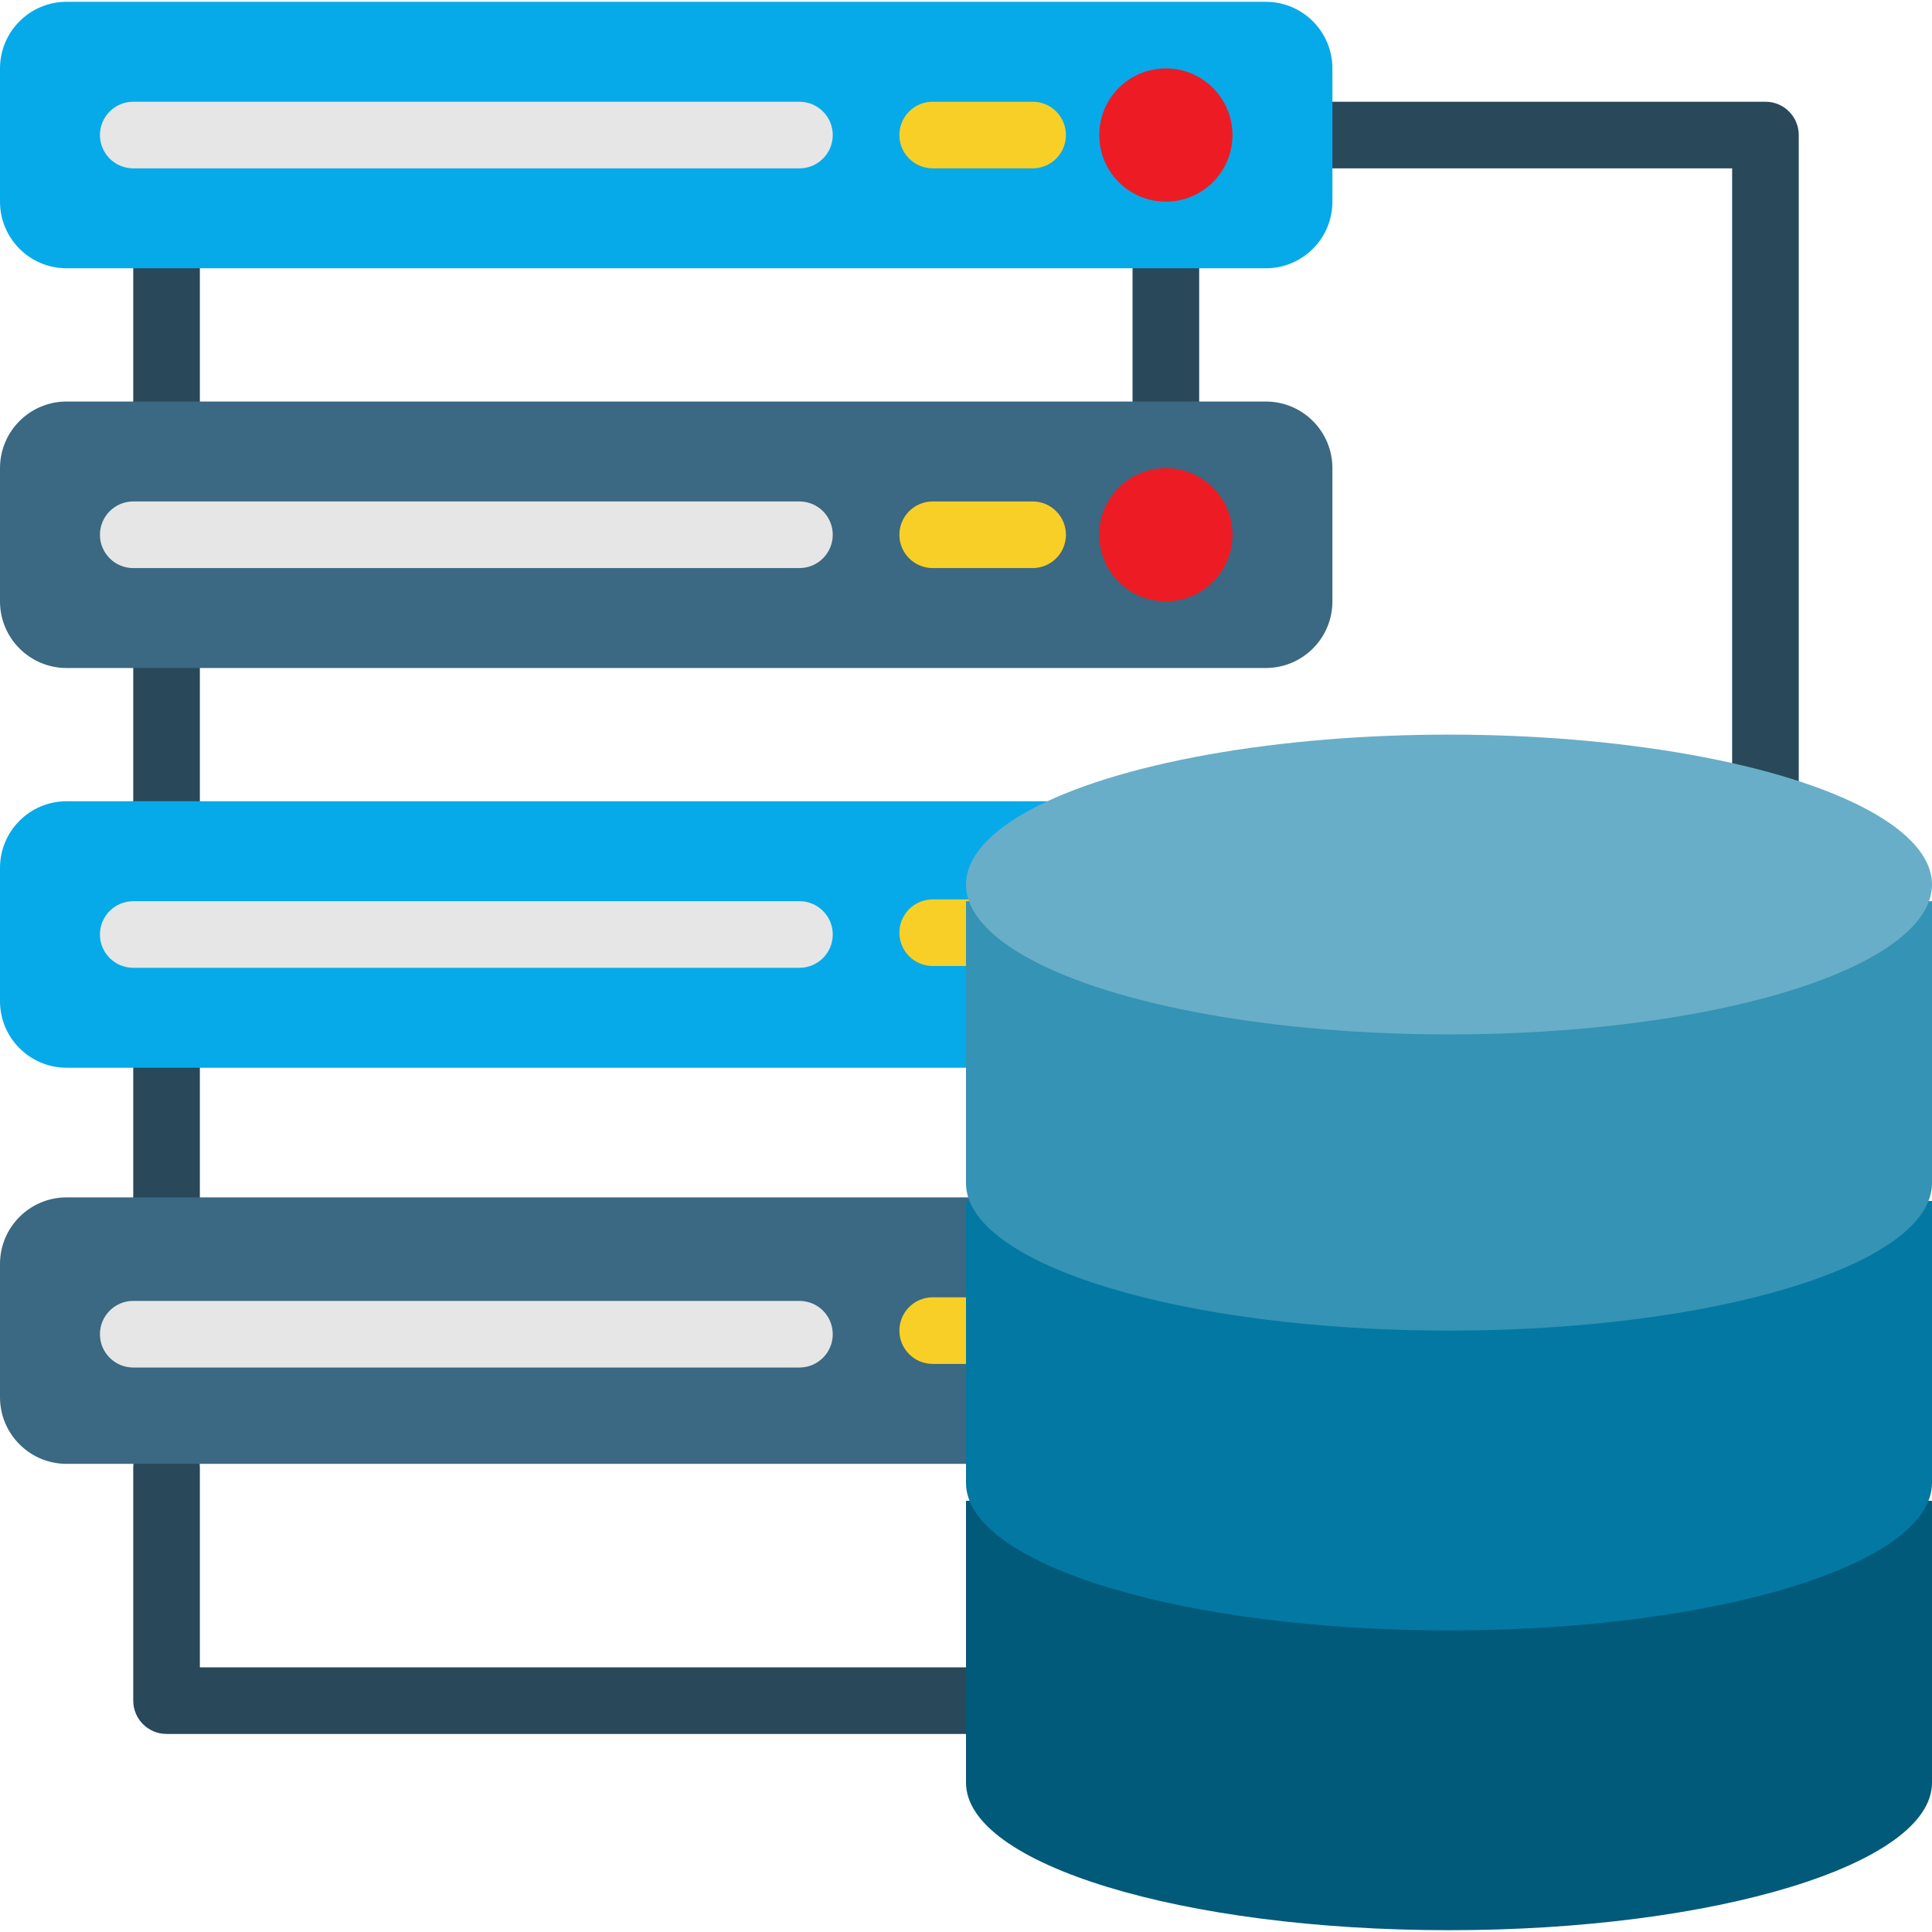
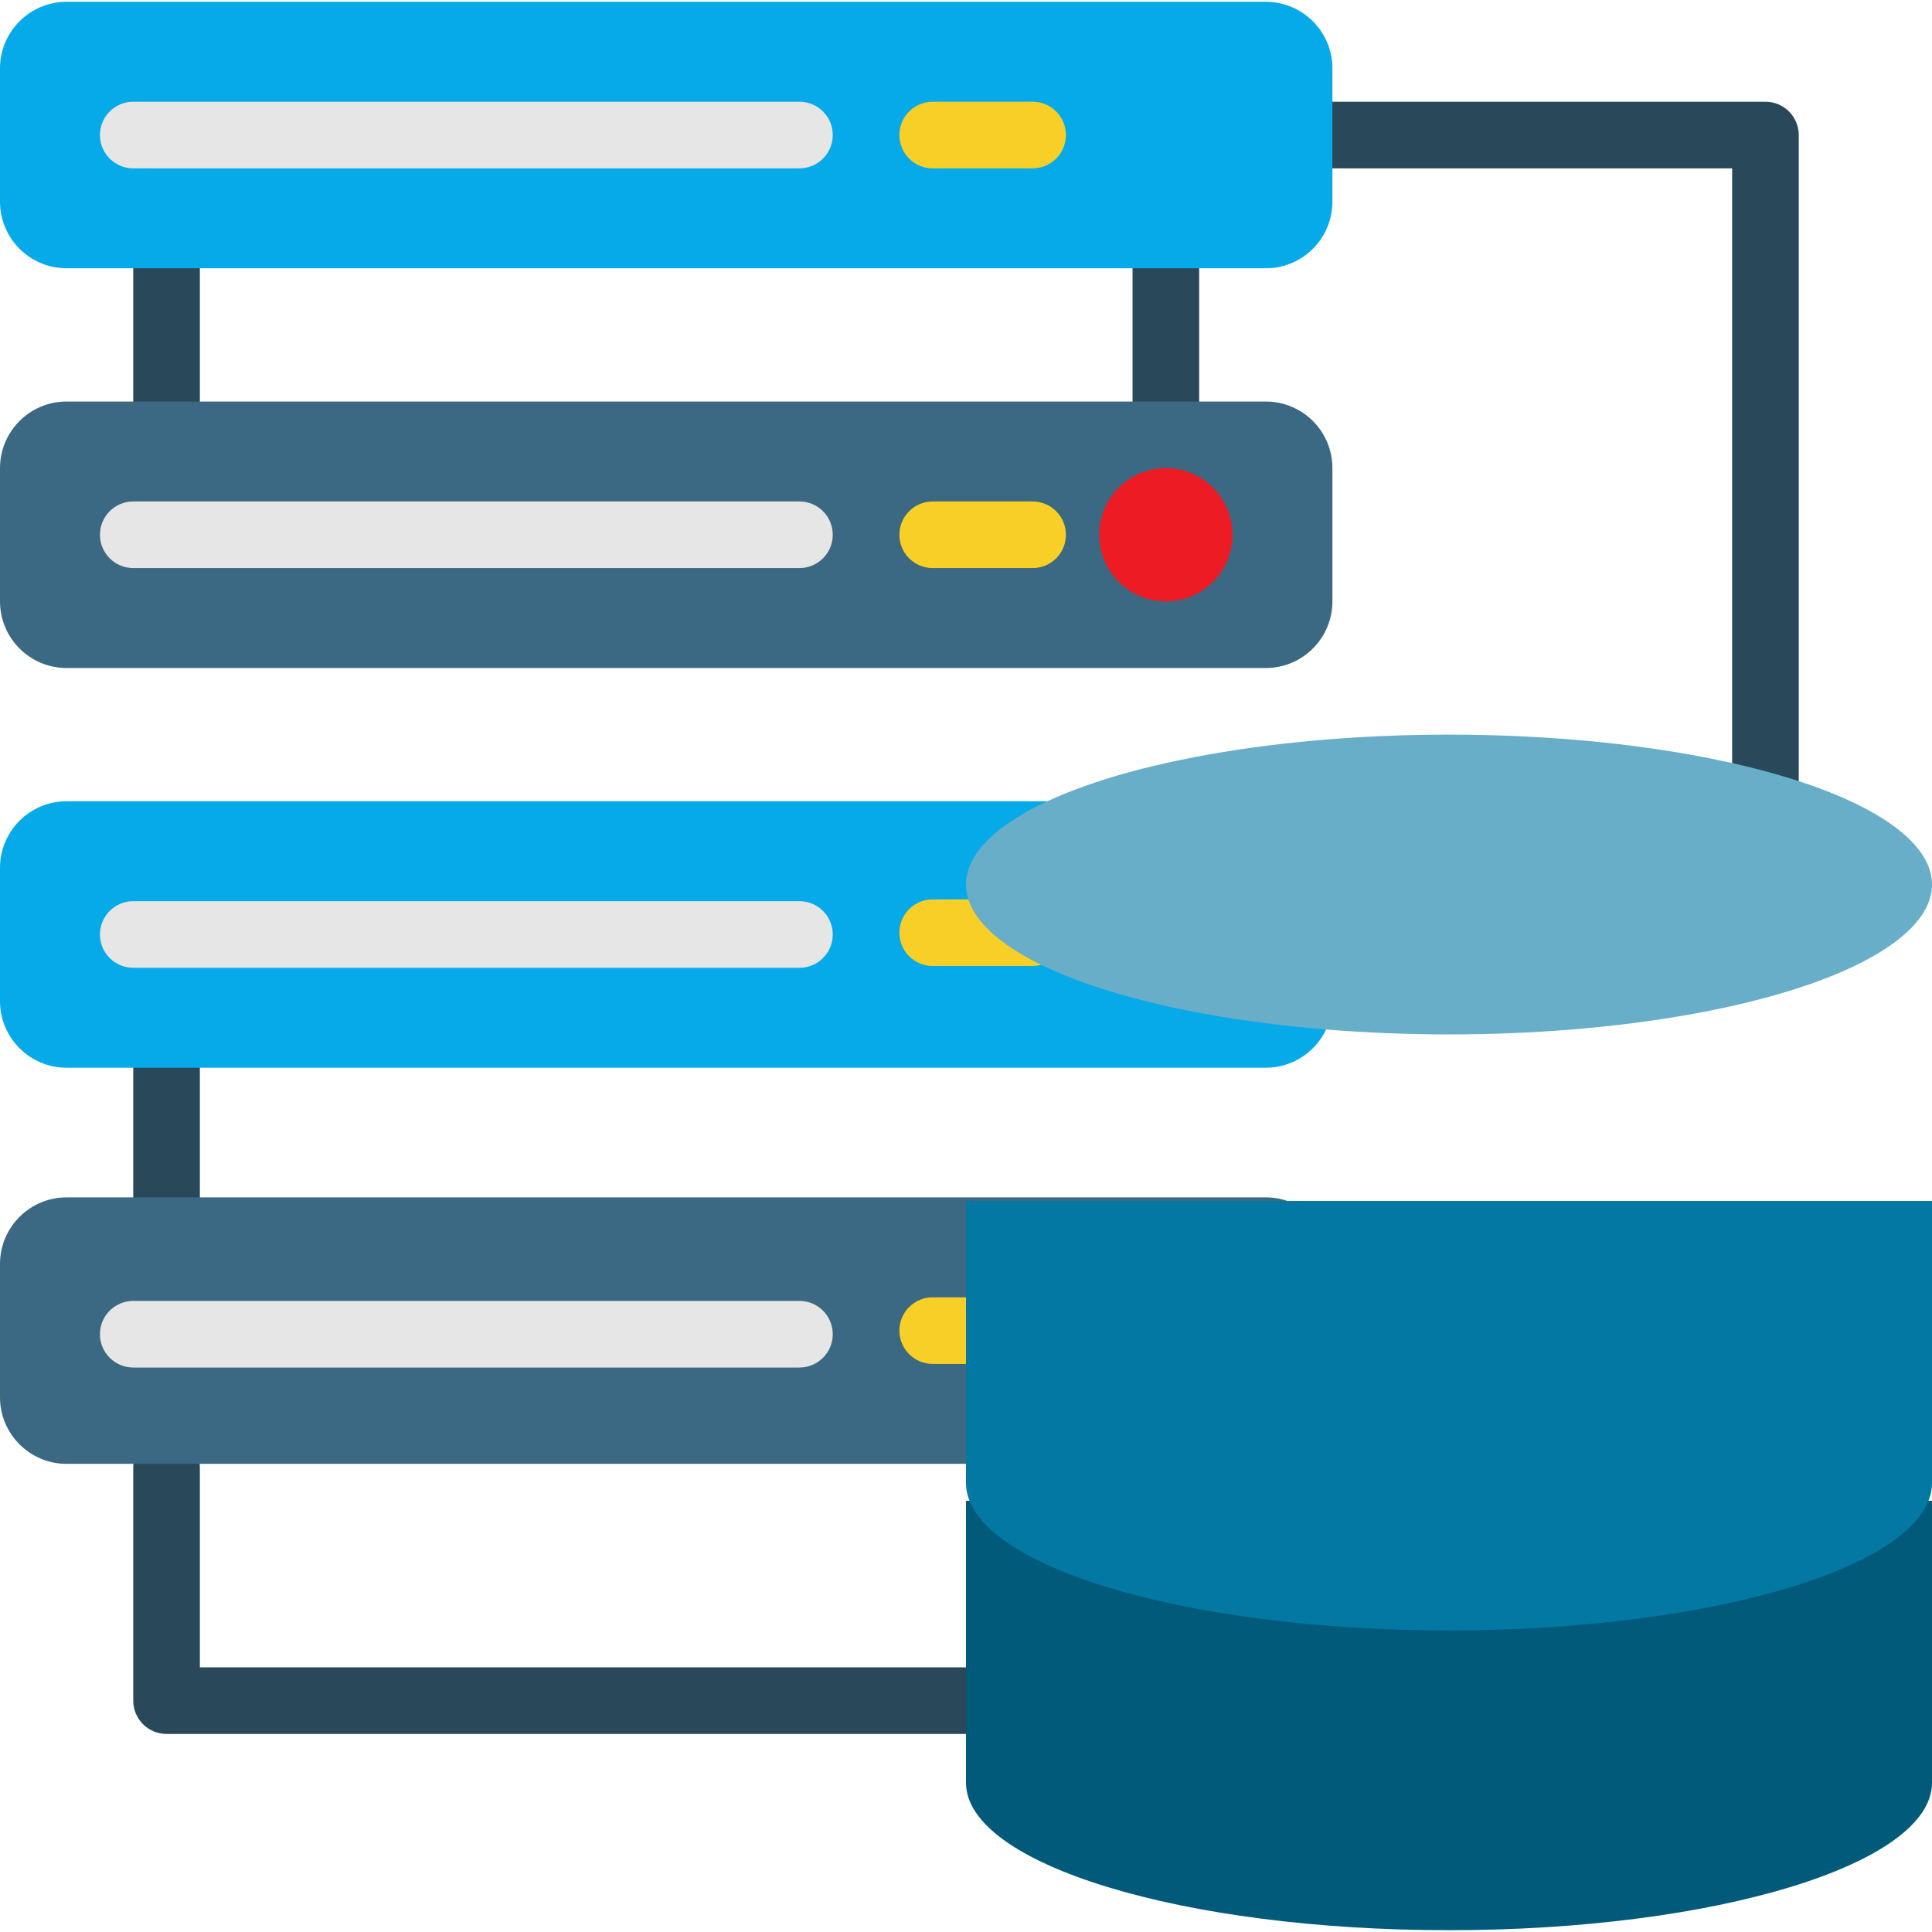
<svg xmlns="http://www.w3.org/2000/svg" version="1.1" id="Capa_1" x="0px" y="0px" viewBox="0 0 464 464" style="enable-background:new 0 0 464 464;" xml:space="preserve">
  <g>
    <path style="fill:#29485A;" d="M40,104.432c-4.418,0-8-3.582-8-8v-32c0-4.418,3.582-8,8-8s8,3.582,8,8v32   C48,100.85,44.418,104.432,40,104.432z" />
    <path style="fill:#29485A;" d="M280,104.432c-4.418,0-8-3.582-8-8v-32c0-4.418,3.582-8,8-8s8,3.582,8,8v32   C288,100.85,284.418,104.432,280,104.432z" />
    <path style="fill:#29485A;" d="M424,204.936c-4.418,0-8-3.582-8-8V40.432h-96c-4.418,0-8-3.582-8-8s3.582-8,8-8h104   c4.418,0,8,3.582,8,8v164.504C432,201.354,428.418,204.936,424,204.936z" />
-     <path style="fill:#29485A;" d="M40,200.432c-4.418,0-8-3.582-8-8v-32c0-4.418,3.582-8,8-8s8,3.582,8,8v32   C48,196.85,44.418,200.432,40,200.432z" />
    <path style="fill:#29485A;" d="M40,296.432c-4.418,0-8-3.582-8-8v-32c0-4.418,3.582-8,8-8s8,3.582,8,8v32   C48,292.85,44.418,296.432,40,296.432z" />
    <path style="fill:#29485A;" d="M242.496,416.432H40c-4.418,0-8-3.582-8-8v-56c0-4.418,3.582-8,8-8s8,3.582,8,8v48h194.496   c4.418,0,8,3.582,8,8S246.914,416.432,242.496,416.432z" />
  </g>
  <g>
    <path style="fill:#06AAE9;" d="M16,0.432h288c8.837,0,16,7.163,16,16v32c0,8.837-7.163,16-16,16H16c-8.837,0-16-7.163-16-16v-32   C0,7.595,7.163,0.432,16,0.432z" />
    <path style="fill:#06AAE9;" d="M16,192.432h288c8.837,0,16,7.163,16,16v32c0,8.837-7.163,16-16,16H16c-8.837,0-16-7.163-16-16v-32   C0,199.595,7.163,192.432,16,192.432z" />
  </g>
-   <path style="fill:#ED1C24;" d="M280,48.432c-8.837,0-16-7.163-16-16s7.163-16,16-16s16,7.163,16,16S288.837,48.432,280,48.432z" />
  <path style="fill:#E6E6E6;" d="M192,40.432H32c-4.418,0-8-3.582-8-8s3.582-8,8-8h160c4.418,0,8,3.582,8,8S196.418,40.432,192,40.432  z" />
  <path style="fill:#F8CF26;" d="M248,40.432h-24c-4.418,0-8-3.582-8-8s3.582-8,8-8h24c4.418,0,8,3.582,8,8S252.418,40.432,248,40.432  z" />
  <g>
    <path style="fill:#3B6882;" d="M16,96.432h288c8.837,0,16,7.163,16,16v32c0,8.837-7.163,16-16,16H16c-8.837,0-16-7.163-16-16v-32   C0,103.595,7.163,96.432,16,96.432z" />
    <path style="fill:#3B6882;" d="M16,287.568h288c8.837,0,16,7.163,16,16v32c0,8.837-7.163,16-16,16H16c-8.837,0-16-7.163-16-16v-32   C0,294.731,7.163,287.568,16,287.568z" />
  </g>
  <path style="fill:#ED1C24;" d="M280,144.432c-8.837,0-16-7.163-16-16s7.163-16,16-16s16,7.163,16,16S288.837,144.432,280,144.432z" />
  <path style="fill:#E6E6E6;" d="M192,136.432H32c-4.418,0-8-3.582-8-8s3.582-8,8-8h160c4.418,0,8,3.582,8,8  S196.418,136.432,192,136.432z" />
  <g>
    <path style="fill:#F8CF26;" d="M248,136.432h-24c-4.418,0-8-3.582-8-8s3.582-8,8-8h24c4.418,0,8,3.582,8,8   S252.418,136.432,248,136.432z" />
    <path style="fill:#F8CF26;" d="M248,232h-24c-4.418,0-8-3.582-8-8s3.582-8,8-8h24c4.418,0,8,3.582,8,8S252.418,232,248,232z" />
    <path style="fill:#F8CF26;" d="M248,327.568h-24c-4.418,0-8-3.582-8-8s3.582-8,8-8h24c4.418,0,8,3.582,8,8   S252.418,327.568,248,327.568z" />
  </g>
  <path style="fill:#E6E6E6;" d="M192,232.432H32c-4.418,0-8-3.582-8-8s3.582-8,8-8h160c4.418,0,8,3.582,8,8  S196.418,232.432,192,232.432z" />
  <path style="fill:#025A7A;" d="M232,360.432v67.712c0,19.568,51.936,35.424,116,35.424s116-15.856,116-35.424v-67.712" />
  <path style="fill:#0378A3;" d="M232,288.432v67.712c0,19.568,51.936,35.424,116,35.424s116-15.856,116-35.424v-67.712" />
-   <path style="fill:#3593B5;" d="M232,216.432v67.712c0,19.568,51.936,35.424,116,35.424s116-15.856,116-35.424v-67.712" />
  <path style="fill:#E6E6E6;" d="M192,328.432H32c-4.418,0-8-3.582-8-8s3.582-8,8-8h160c4.418,0,8,3.582,8,8  S196.418,328.432,192,328.432z" />
  <ellipse style="fill:#68AEC8;" cx="348" cy="212.432" rx="116" ry="36" />
  <g>
</g>
  <g>
</g>
  <g>
</g>
  <g>
</g>
  <g>
</g>
  <g>
</g>
  <g>
</g>
  <g>
</g>
  <g>
</g>
  <g>
</g>
  <g>
</g>
  <g>
</g>
  <g>
</g>
  <g>
</g>
  <g>
</g>
</svg>